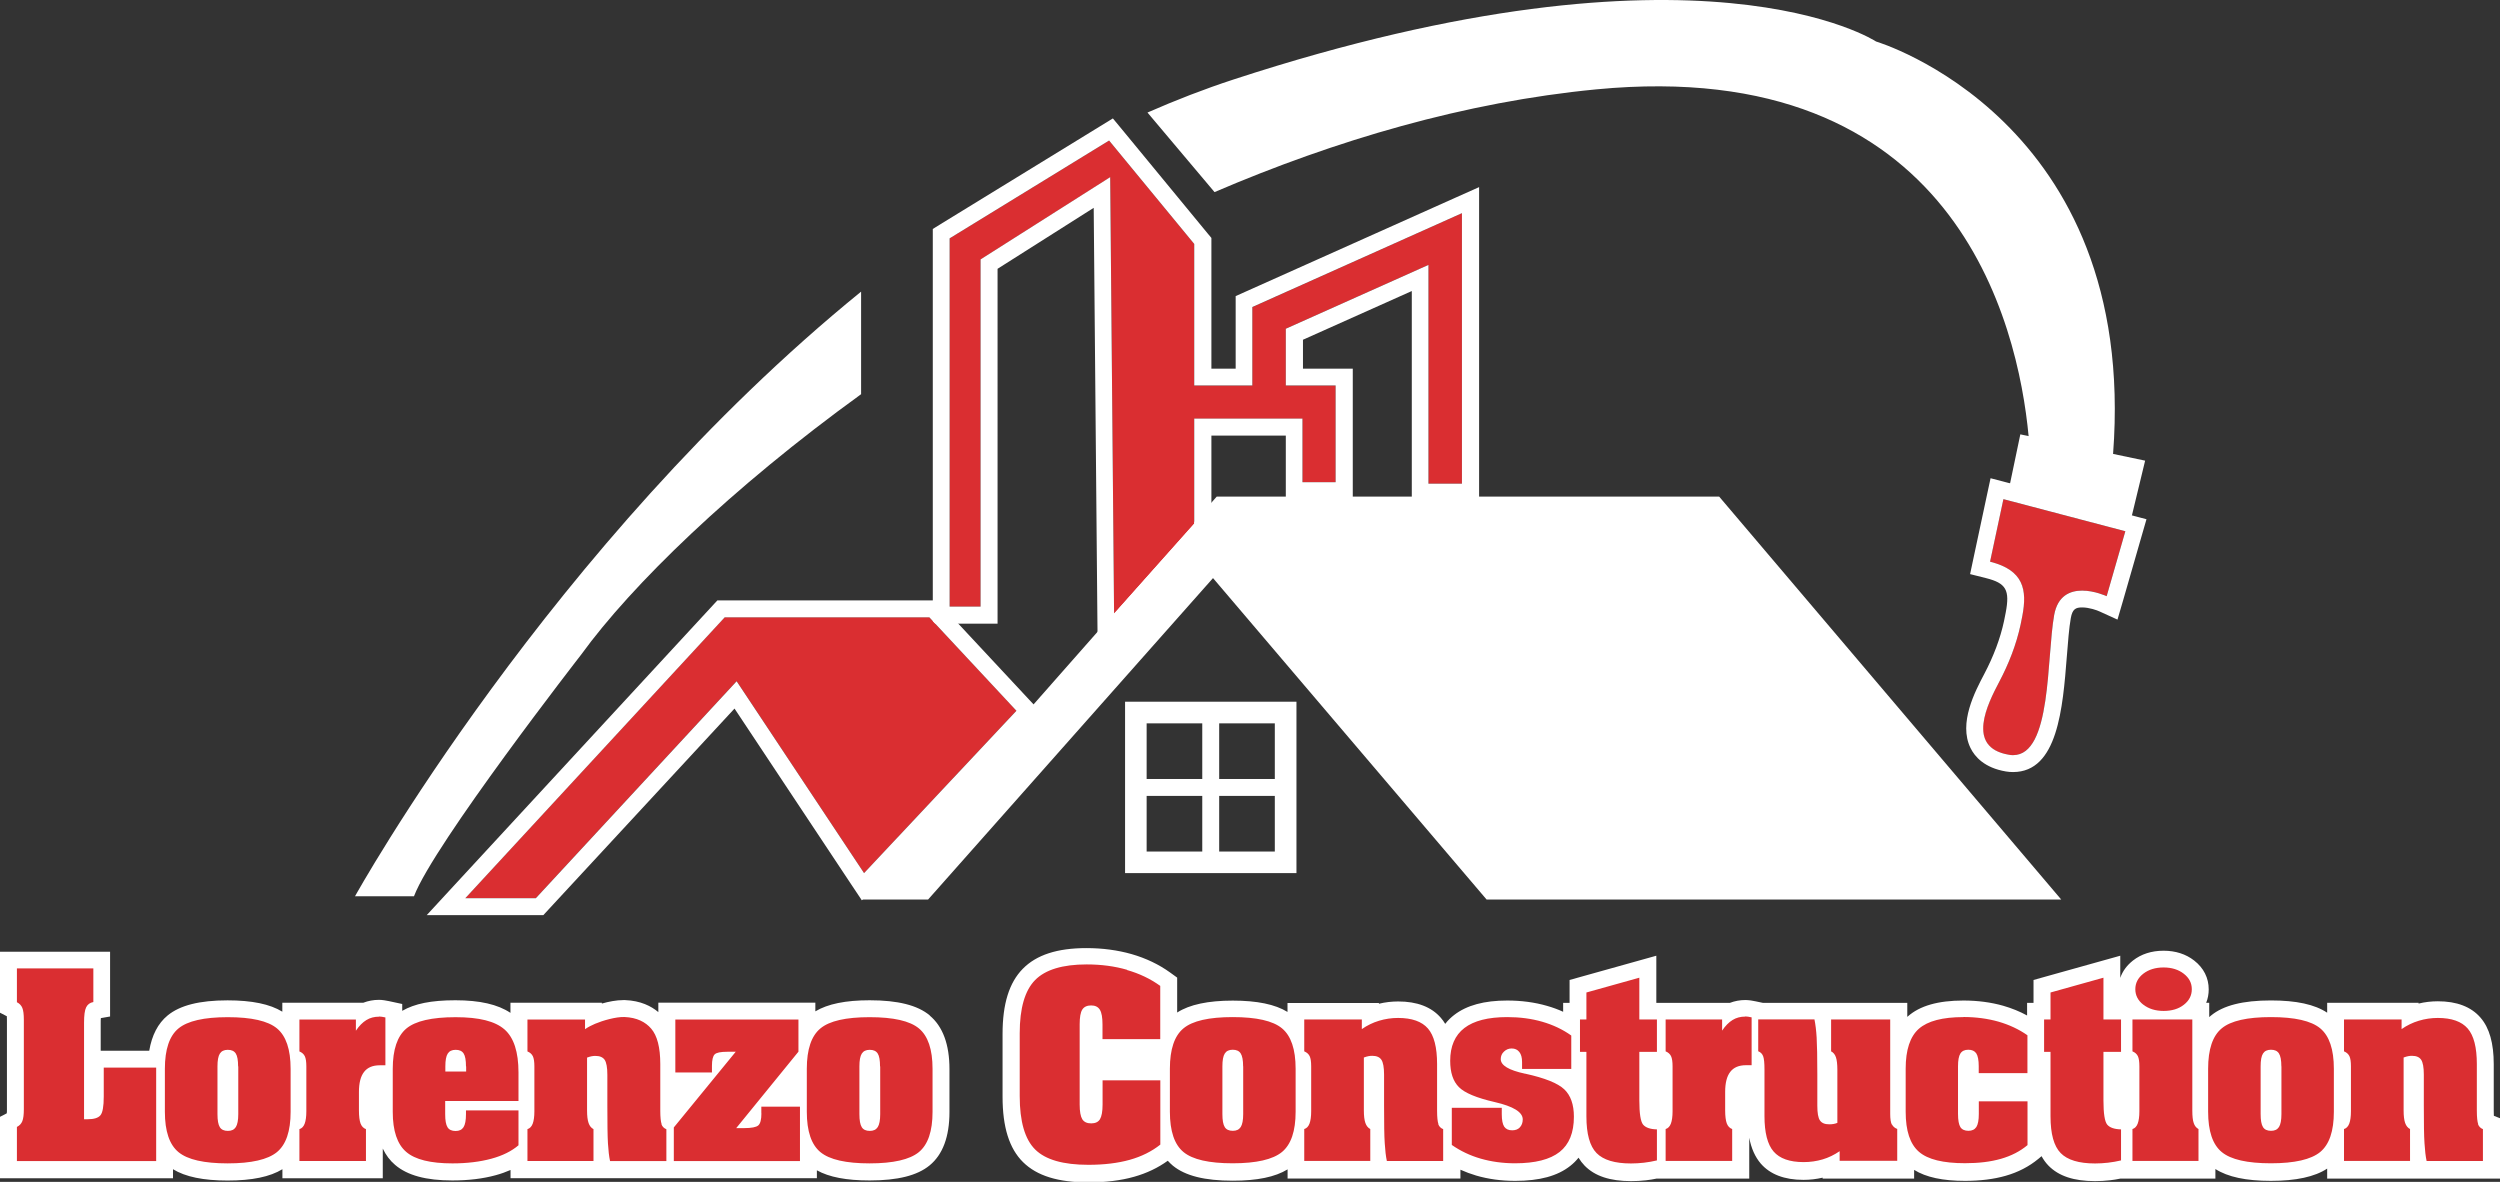
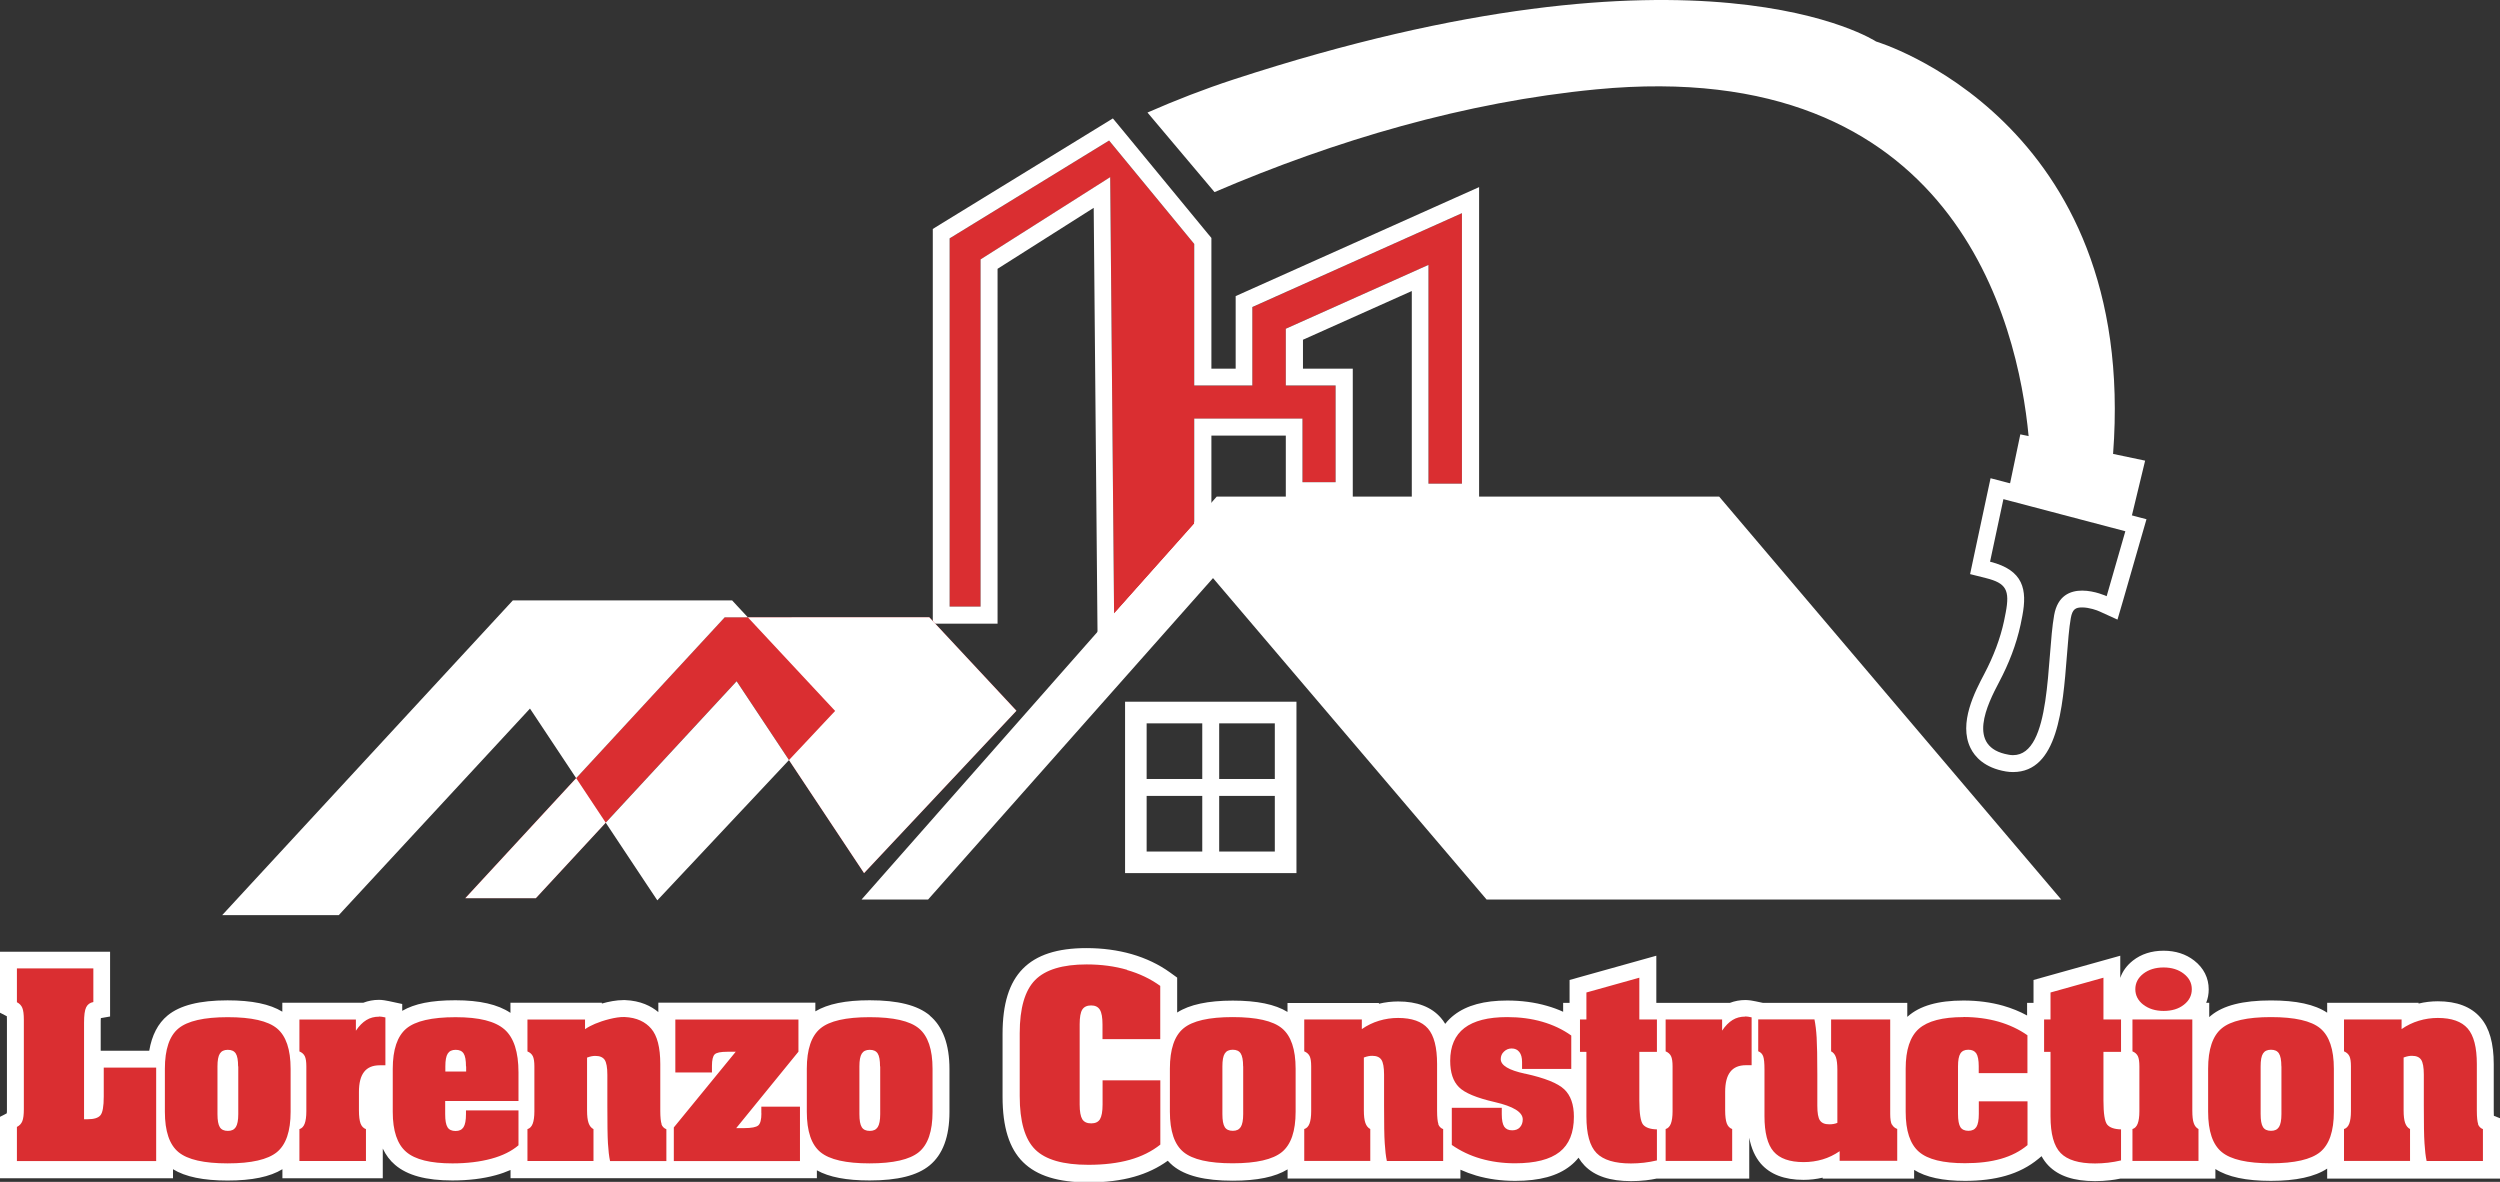
<svg xmlns="http://www.w3.org/2000/svg" id="a" viewBox="0 0 295.67 139.78">
  <rect x="0" y="0" width="295.67" height="139.78" fill="#333333" stroke="none" />
  <g>
    <g>
      <path d="m109.96,120.09c-1.45-1.21-3.78-1.79-7.11-1.79-2.84,0-4.95.43-6.42,1.31v-1.03h-18.57v1.12c-.83-.7-2.09-1.35-3.93-1.42-.07,0-.14,0-.21,0-.82,0-1.74.18-2.54.41v-.1h-10.81v1.2c-1.49-1-3.63-1.49-6.51-1.49s-4.83.41-6.29,1.25v-.81l-1.58-.34c-.18-.04-.37-.07-.55-.1-.25-.04-.45-.05-.63-.05-.65,0-1.27.12-1.84.34h-9.58v1.06c-1.46-.9-3.6-1.34-6.48-1.34-3.32,0-5.63.59-7.09,1.79-1.14.94-1.86,2.34-2.17,4.17h-5.74v-3.28c0-.24,0-.44.02-.58l1.09-.19v-7.66H0v7.21l.81.42c0,.11.01.25.01.45v10.57c0,.2,0,.35-.02.46l-.81.42v7.26h20.47v-1.07c1.46.9,3.59,1.34,6.46,1.34s5.01-.44,6.48-1.34v1.07h11.87v-3.51c.37.77.85,1.42,1.46,1.93,1.45,1.24,3.66,1.84,6.77,1.84,1.91,0,3.63-.21,5.12-.62.63-.17,1.21-.38,1.76-.62v.97h36.23v-.93c1.45.81,3.51,1.2,6.24,1.2,3.31,0,5.63-.58,7.09-1.78,1.56-1.28,2.35-3.4,2.35-6.31v-5.09c0-2.91-.79-5.03-2.33-6.32Z" style="fill:#fff;" />
      <path d="m294.94,131.9c0-.13-.01-.31-.01-.52v-5.52c0-2.48-.51-4.28-1.56-5.5-1.11-1.29-2.81-1.94-5.05-1.94-.77,0-1.54.09-2.28.27v-.09h-10.81v1.17c-1.47-.98-3.65-1.45-6.65-1.45-3.32,0-5.64.59-7.09,1.79-.07.06-.14.12-.21.18v-1.69h-.36c.2-.49.3-1.03.3-1.59,0-1.35-.59-2.53-1.72-3.41-.99-.77-2.21-1.16-3.62-1.16s-2.64.39-3.63,1.17c-.72.57-1.22,1.26-1.49,2.04v-2.62l-2.54.71-6.26,1.75-1.46.41v2.71h-.76v1.49c-.87-.48-1.82-.86-2.82-1.15-1.44-.41-3.03-.62-4.7-.62-3.01,0-5.17.62-6.6,1.89-.02.01-.03.03-.05.04v-1.65h-17.06l-.9-.19c-.18-.04-.37-.07-.55-.1-.25-.03-.45-.05-.64-.05-.65,0-1.27.12-1.84.34h-8.69v-5.58l-2.54.71-6.26,1.75-1.46.41v2.71h-.76v1.05c-.61-.28-1.24-.51-1.91-.7-1.45-.42-3.03-.63-4.7-.63-2.73,0-4.79.56-6.28,1.71-.35.27-.72.61-1.06,1.05-.15-.26-.32-.49-.51-.71-1.11-1.29-2.81-1.94-5.05-1.94-.77,0-1.54.09-2.28.27v-.09h-10.81v1.06c-1.46-.9-3.6-1.34-6.48-1.34s-5.11.46-6.57,1.41v-4.13l-.83-.6c-1.33-.96-2.86-1.69-4.56-2.18-1.65-.47-3.45-.71-5.34-.71-3.45,0-5.91.8-7.53,2.45-1.61,1.64-2.39,4.15-2.39,7.7v7.43c0,3.59.79,6.13,2.43,7.74,1.63,1.61,4.15,2.39,7.7,2.39,2.04,0,3.87-.22,5.44-.67,1.49-.42,2.82-1.06,3.97-1.89.19.21.39.4.6.58,1.46,1.2,3.77,1.78,7.09,1.78,2.88,0,5.01-.44,6.48-1.34v1.08h20.44v-1.04c.6.27,1.22.5,1.86.69,1.43.42,2.98.63,4.62.63,2.88,0,5.01-.58,6.51-1.77.37-.29.69-.61.98-.97.21.35.45.66.72.94,1.2,1.23,3,1.83,5.5,1.83.58,0,1.17-.03,1.77-.1.42-.05.83-.11,1.24-.2h10.96v-4.83c.24,1.26.69,2.26,1.35,3.04,1.11,1.29,2.81,1.94,5.06,1.94.78,0,1.54-.09,2.27-.26v.11h10.82v-1.03c1.41.88,3.4,1.3,6.02,1.3,1.8,0,3.41-.2,4.8-.6,1.48-.42,2.78-1.1,3.87-2l.38-.32c.23.42.5.79.82,1.12,1.2,1.23,3,1.83,5.5,1.83.58,0,1.17-.03,1.77-.1.42-.05.83-.11,1.24-.2h11.23v-1.13c1.47.94,3.62,1.4,6.57,1.4s5.18-.48,6.65-1.45v1.18h20.44v-7.14l-.72-.28Z" style="fill:#fff;" />
    </g>
    <path d="m133.28,114.72c1.48.42,2.79,1.05,3.94,1.88v6.3h-6.83v-1.74c0-.82-.1-1.4-.31-1.74s-.55-.51-1.03-.51-.84.16-1.05.49c-.21.33-.31.91-.31,1.75v9.48c0,.83.11,1.41.31,1.74.21.33.56.49,1.05.49s.84-.16,1.04-.49c.2-.33.31-.91.31-1.74v-2.86h6.83v7.6c-1.02.81-2.23,1.41-3.62,1.8-1.4.39-3.03.59-4.89.59-2.97,0-5.07-.6-6.29-1.81-1.22-1.21-1.83-3.31-1.83-6.32v-7.43c0-2.96.61-5.06,1.82-6.29,1.21-1.23,3.25-1.85,6.1-1.85,1.72,0,3.31.21,4.79.64Zm120.21,4.1c.63.49,1.43.74,2.4.74s1.77-.24,2.39-.73c.63-.49.94-1.1.94-1.84s-.32-1.34-.95-1.83-1.43-.74-2.39-.74-1.77.25-2.4.74-.94,1.11-.94,1.83.31,1.34.94,1.83Zm-143.2,7.58v5.09c0,2.3-.54,3.88-1.62,4.77-1.08.88-3.02,1.33-5.82,1.33s-4.74-.44-5.82-1.33c-1.07-.88-1.61-2.47-1.61-4.77v-5.09c0-2.29.54-3.89,1.61-4.77,1.07-.89,3.01-1.33,5.82-1.33s4.76.44,5.83,1.33c1.07.89,1.61,2.48,1.61,4.77Zm-6.21-.28c0-.73-.09-1.24-.28-1.53-.19-.29-.5-.43-.94-.43s-.75.15-.94.45-.28.8-.28,1.51v5.64c0,.74.09,1.25.28,1.55.18.29.5.44.95.44s.74-.15.94-.45c.19-.3.29-.81.29-1.54v-5.64Zm-91.81,3.56c0,1.18-.13,1.92-.4,2.23-.26.31-.77.46-1.5.46h-.43v-11.41c0-.88.08-1.49.25-1.83.17-.34.45-.55.85-.62v-3.98H2v4c.31.16.52.38.64.67s.18.76.18,1.41v10.57c0,.65-.06,1.12-.18,1.42s-.33.52-.64.68v4.04h16.47v-11.06h-6.2v3.43Zm22.1-3.28v5.09c0,2.3-.54,3.88-1.62,4.77-1.08.88-3.02,1.33-5.82,1.33s-4.74-.44-5.82-1.33c-1.07-.88-1.61-2.47-1.61-4.77v-5.09c0-2.29.54-3.89,1.61-4.77s3.01-1.33,5.82-1.33,4.76.44,5.83,1.33,1.61,2.48,1.61,4.77Zm-6.21-.28c0-.73-.09-1.24-.28-1.53-.19-.29-.5-.43-.94-.43s-.75.15-.94.45c-.19.3-.28.8-.28,1.51v5.64c0,.74.09,1.25.28,1.55.18.29.5.44.95.44s.74-.15.94-.45c.19-.3.29-.81.29-1.54v-5.64Zm50.09,6.84c-.1-.28-.16-.81-.16-1.59v-5.52c0-1.97-.36-3.37-1.08-4.2-.67-.78-1.69-1.31-3.15-1.37-.99-.04-2.56.41-3.48.8-.41.18-.81.37-1.19.64v-1.14h-6.81v3.77c.31.13.52.32.64.57.12.25.18.65.18,1.2v5.31c0,.64-.07,1.13-.2,1.47-.13.34-.34.56-.62.64v3.77h7.81v-3.77c-.27-.14-.46-.38-.58-.72-.12-.34-.18-.83-.18-1.48v-6.26c.21-.08.39-.13.55-.16.15-.03.3-.04.44-.04.51,0,.87.15,1.09.46.21.31.32.9.32,1.77v3.65c0,2.14.02,3.62.07,4.46s.13,1.54.25,2.1h6.66v-3.77c-.28-.11-.47-.3-.58-.58Zm-33.42-12.72c-.56,0-1.06.13-1.5.4-.44.27-.86.69-1.24,1.26v-1.32h-6.68v3.77c.31.13.52.32.64.57.12.25.18.65.18,1.2v5.31c0,.64-.07,1.13-.2,1.47-.13.34-.34.56-.62.64v3.77h7.87v-3.77c-.3-.11-.51-.33-.64-.67-.12-.33-.19-.85-.19-1.53v-2.19c0-1.07.2-1.86.61-2.38.4-.52,1.02-.78,1.85-.78h.67v-5.66c-.14-.03-.28-.05-.42-.08-.14-.02-.25-.03-.34-.03Zm14.84,1.51c1.1.97,1.65,2.66,1.65,5.09v3.37h-8.67v1.56c0,.74.09,1.25.28,1.55.18.29.5.44.95.44s.74-.15.94-.45c.19-.3.29-.81.29-1.54v-.45h6.21v4.13c-.82.7-1.89,1.23-3.22,1.59-1.33.36-2.86.55-4.6.55-2.58,0-4.41-.45-5.46-1.36-1.06-.91-1.59-2.49-1.59-4.73v-5.09c0-2.28.54-3.87,1.61-4.77,1.07-.89,3.01-1.34,5.82-1.34s4.68.48,5.79,1.45Zm-4.56,4.37c0-.73-.09-1.24-.28-1.53-.19-.29-.5-.43-.94-.43s-.75.15-.94.45c-.19.3-.28.8-.28,1.51v.61h2.46v-.61Zm34.94,5.55c0,.74-.12,1.21-.37,1.43-.24.21-.81.32-1.68.32h-.93l7.36-9.04v-3.8h-14.56v6.26h4.33v-.78c0-.7.11-1.15.32-1.36.21-.21.71-.31,1.49-.31h1l-7.32,8.95v3.98h14.92v-6.44h-4.57v.79Zm142.17-11.38c-2.48,0-4.23.46-5.28,1.38-1.04.92-1.56,2.5-1.56,4.72v5.09c0,2.26.52,3.83,1.57,4.74s2.86,1.35,5.45,1.35c1.62,0,3.03-.17,4.25-.52,1.22-.35,2.27-.89,3.14-1.62v-5.18h-5.76v1.5c0,.73-.1,1.24-.29,1.54-.2.3-.51.45-.94.45s-.77-.15-.95-.44c-.18-.29-.28-.81-.28-1.55v-5.64c0-.71.09-1.21.28-1.51s.5-.45.94-.45.75.15.94.43c.19.29.29.8.29,1.53v.81h5.76v-4.48c-1.01-.71-2.15-1.24-3.42-1.61-1.27-.36-2.66-.55-4.15-.55Zm16.55-4.66l-6.26,1.75v3.19h-.76v3.83h.76v7.63c0,2.08.4,3.52,1.2,4.34.8.82,2.16,1.23,4.07,1.23.51,0,1.02-.03,1.54-.09.52-.06,1.03-.15,1.53-.27v-3.67c-.8-.02-1.34-.21-1.64-.57-.29-.36-.44-1.31-.44-2.84v-5.76h2.08v-3.83h-2.08v-4.94Zm-95.54,10.76v5.09c0,2.3-.54,3.88-1.62,4.77-1.08.88-3.02,1.33-5.82,1.33s-4.74-.44-5.82-1.33c-1.07-.88-1.61-2.47-1.61-4.77v-5.09c0-2.29.54-3.89,1.61-4.77,1.07-.89,3.01-1.33,5.82-1.33s4.76.44,5.83,1.33,1.61,2.48,1.61,4.77Zm-6.21-.28c0-.73-.1-1.24-.29-1.53-.19-.29-.5-.43-.94-.43s-.75.15-.94.45-.28.8-.28,1.51v5.64c0,.74.09,1.25.28,1.55.18.29.5.44.95.44s.74-.15.94-.45c.19-.3.29-.81.29-1.54v-5.64Zm146.07,6.84c-.1-.28-.16-.81-.16-1.59v-5.52c0-1.97-.36-3.37-1.08-4.2-.72-.83-1.9-1.25-3.53-1.25-.77,0-1.52.11-2.25.33-.73.22-1.41.55-2.04.99v-1.14h-6.81v3.77c.31.13.52.32.64.57.12.25.18.65.18,1.2v5.31c0,.64-.07,1.13-.2,1.47-.13.34-.34.56-.62.64v3.77h7.81v-3.77c-.27-.14-.46-.38-.58-.72-.12-.34-.18-.83-.18-1.48v-6.26c.21-.08.39-.13.55-.16.15-.03.3-.04.44-.04.51,0,.87.15,1.08.46.21.31.32.9.32,1.77v3.65c0,2.14.02,3.62.08,4.46.05.84.13,1.54.25,2.1h6.66v-3.77c-.28-.11-.47-.3-.58-.58Zm-17.07-6.56v5.09c0,2.3-.54,3.88-1.62,4.77-1.08.88-3.02,1.33-5.82,1.33s-4.74-.44-5.82-1.33c-1.07-.88-1.61-2.47-1.61-4.77v-5.09c0-2.29.54-3.89,1.61-4.77,1.07-.89,3.01-1.33,5.82-1.33s4.76.44,5.83,1.33,1.61,2.48,1.61,4.77Zm-6.21-.28c0-.73-.1-1.24-.29-1.53-.19-.29-.5-.43-.94-.43s-.75.15-.94.45-.28.8-.28,1.51v5.64c0,.74.09,1.25.28,1.55.18.29.5.44.95.44s.74-.15.94-.45c.19-.3.29-.81.29-1.54v-5.64Zm-10.36,6.72c-.12-.33-.17-.83-.17-1.5v-10.76h-7.08v3.77c.31.13.52.32.64.57s.18.65.18,1.2v5.31c0,.64-.07,1.13-.2,1.47-.13.34-.34.56-.62.64v3.77h7.81v-3.77c-.26-.14-.45-.37-.56-.7Zm-89.33.12c-.1-.28-.16-.81-.16-1.59v-5.52c0-1.97-.36-3.37-1.08-4.2-.72-.83-1.9-1.25-3.53-1.25-.77,0-1.52.11-2.25.33-.73.22-1.41.55-2.04.99v-1.14h-6.81v3.77c.31.13.52.32.64.57.12.25.18.65.18,1.2v5.31c0,.64-.07,1.13-.2,1.47-.13.34-.34.56-.62.64v3.77h7.81v-3.77c-.27-.14-.46-.38-.58-.72-.12-.34-.18-.83-.18-1.48v-6.26c.21-.08.39-.13.55-.16.15-.03.3-.04.44-.04.51,0,.87.15,1.08.46.21.31.32.9.32,1.77v3.65c0,2.14.02,3.62.08,4.46.05.84.13,1.54.25,2.1h6.66v-3.77c-.28-.11-.47-.3-.58-.58Zm10.26-5.97h-.03c-1.91-.41-2.86-.98-2.86-1.72,0-.35.12-.65.38-.89.25-.24.55-.37.91-.37.39,0,.69.14.91.42s.32.67.32,1.18v.82h5.82v-3.95c-1.01-.72-2.15-1.26-3.43-1.63s-2.66-.55-4.15-.55c-2.25,0-3.94.43-5.06,1.29-1.12.86-1.68,2.16-1.68,3.88,0,1.39.34,2.42,1.03,3.11.68.69,2.1,1.28,4.24,1.77,2.21.51,3.31,1.19,3.31,2.05,0,.39-.12.7-.34.94s-.53.35-.91.35c-.43,0-.74-.14-.94-.43-.19-.29-.29-.78-.29-1.47v-.76h-5.91v4.39c1.03.72,2.17,1.26,3.42,1.62,1.25.36,2.61.55,4.06.55,2.38,0,4.14-.45,5.27-1.34,1.13-.89,1.69-2.28,1.69-4.17,0-1.44-.38-2.52-1.14-3.24-.76-.72-2.3-1.34-4.62-1.85Zm26.03-6.75c-.56,0-1.06.13-1.5.4-.44.27-.86.69-1.24,1.26v-1.32h-6.68v3.77c.31.13.52.32.64.57.12.25.18.65.18,1.2v5.31c0,.64-.07,1.13-.2,1.47-.13.34-.34.56-.62.64v3.77h7.87v-3.77c-.3-.11-.51-.33-.64-.67-.12-.33-.19-.85-.19-1.53v-2.19c0-1.07.2-1.86.61-2.38.4-.52,1.02-.78,1.85-.78h.67v-5.66c-.14-.03-.28-.05-.42-.08-.14-.02-.25-.03-.34-.03Zm-12.53-4.6l-6.26,1.75v3.19h-.76v3.83h.76v7.63c0,2.08.4,3.52,1.2,4.34.8.82,2.16,1.23,4.07,1.23.51,0,1.02-.03,1.54-.09.52-.06,1.03-.15,1.53-.27v-3.67c-.8-.02-1.34-.21-1.64-.57-.29-.36-.44-1.31-.44-2.84v-5.76h2.08v-3.83h-2.08v-4.94Zm29.86,17.37c-.12-.24-.19-.66-.19-1.25v-11.18h-6.99v3.77c.27.14.46.37.57.7.11.32.17.83.17,1.5v6.26c-.14.06-.29.1-.45.13-.16.03-.33.04-.52.04-.52,0-.88-.15-1.09-.46-.21-.3-.31-.88-.31-1.74v-3.65c0-2.1-.03-3.57-.08-4.41-.05-.84-.14-1.56-.26-2.15h-6.65v3.77c.28.11.47.3.58.58s.16.81.16,1.59v5.49c0,1.97.36,3.37,1.08,4.2.72.83,1.9,1.25,3.55,1.25.79,0,1.54-.11,2.25-.32.71-.21,1.38-.54,2.01-.97v1.14h6.81v-3.77c-.29-.11-.5-.29-.62-.53Z" style="fill:#da2e31;" />
  </g>
  <polygon points="101.89 106.39 109.76 106.39 143.46 68.37 175.82 106.39 243.78 106.39 203.32 58.73 143.9 58.73 101.89 106.39" style="fill:#fff;" />
  <g>
    <polygon points="148.11 36.32 148.11 45.6 141.24 45.6 141.24 28.85 131.17 16.62 112.31 28.19 112.31 71.75 115.97 71.75 115.97 30.69 131.3 20.97 131.76 72.58 141.24 61.94 141.24 49.52 154.04 49.52 154.04 57.04 157.96 57.04 157.96 45.6 152.07 45.6 152.07 38.88 168.94 31.33 168.94 57.2 172.9 57.2 172.9 25.21 148.11 36.32" style="fill:#da2e31;" />
    <path d="m131.17,16.62l10.07,12.23v16.74h6.87v-9.28l24.79-11.1v31.99h-3.96v-25.87l-16.87,7.55v6.71h5.89v11.44h-3.92v-7.52h-12.8v12.42l-9.48,10.64-.46-51.62-15.33,9.73v41.06h-3.66V28.19l18.86-11.57m.44-2.61l-1.48.91-18.86,11.57-.95.59v46.68h7.66V31.79l11.37-7.21.43,48.02.05,5.18,3.45-3.87,9.48-10.64.51-.57v-11.18h8.8v7.52h7.92v-15.44h-5.89v-3.42l12.87-5.76v24.79h7.96V22.13l-2.82,1.26-24.79,11.1-1.18.53v8.58h-2.87v-15.46l-.46-.55-10.07-12.23-1.11-1.34h0Z" style="fill:#fff;" />
  </g>
  <path d="m249.91,53.68c3-39.57-28.03-48.77-28.03-48.77,0,0-20.64-13.61-75.99,4.49-3.46,1.13-6.85,2.45-10.18,3.91l7.93,9.41c14.32-6.14,29.65-10.66,45.14-12.15,42.45-4.09,49.88,27.68,51.14,41.01l-.98-.21-1.36,6.5,14.38,3.82,1.74-7.21-3.81-.8Z" style="fill:#fff;" />
-   <path d="m41.98,106h6.98c2.33-6.15,19.79-28.6,19.79-28.6,5.96-8.21,17.72-19.65,33.09-30.78v-12.13c-36.79,29.91-59.86,71.52-59.86,71.52Z" style="fill:#fff;" />
  <g>
    <polygon points="85.71 73 55.03 106.22 63.37 106.22 87.12 80.56 102.19 103.26 120.21 84.05 109.9 73 85.71 73" style="fill:#da2e31;" />
-     <path d="m109.9,73l10.31,11.06-18.02,19.2-15.07-22.69-23.75,25.66h-8.34l30.68-33.22h24.19m.87-2h-25.93l-.59.64-30.68,33.22-3.1,3.36h13.79l.59-.64,22.02-23.79,13.66,20.58,1.4,2.1,1.73-1.84,18.02-19.2,1.28-1.36-1.28-1.37-10.31-11.06-.59-.64h0Z" style="fill:#fff;" />
+     <path d="m109.9,73l10.31,11.06-18.02,19.2-15.07-22.69-23.75,25.66h-8.34l30.68-33.22m.87-2h-25.93l-.59.64-30.68,33.22-3.1,3.36h13.79l.59-.64,22.02-23.79,13.66,20.58,1.4,2.1,1.73-1.84,18.02-19.2,1.28-1.36-1.28-1.37-10.31-11.06-.59-.64h0Z" style="fill:#fff;" />
  </g>
  <path d="m133.06,82.99v20.27h20.27v-20.27h-20.27Zm17.71,9.14h-6.58v-6.58h6.58v6.58Zm-8.58-6.58v6.58h-6.58v-6.58h6.58Zm-6.58,8.58h6.58v6.58h-6.58v-6.58Zm8.58,6.58v-6.58h6.58v6.58h-6.58Z" style="fill:#fff;" />
  <g>
-     <path d="m236.93,59.03l14.43,3.8-2.21,7.68s-5.36-2.5-6.21,2.24c-.94,5.27-.23,17.39-5.38,16.52s-2.49-6.03-1.13-8.61c1.13-2.14,2.02-4.4,2.53-6.77.07-.33.14-.68.21-1.05.58-3.07.17-5.4-3.82-6.4l1.58-7.4Z" style="fill:#da2e31;" />
    <path d="m236.93,59.03l14.43,3.8-2.21,7.68s-1.41-.66-2.9-.66c-1.41,0-2.9.59-3.31,2.9-.91,5.08-.28,16.56-4.86,16.56-.16,0-.34-.01-.51-.05-5.11-.87-2.49-6.03-1.13-8.61,1.13-2.14,2.02-4.4,2.53-6.77.07-.33.14-.68.21-1.05.58-3.07.17-5.4-3.82-6.4l1.58-7.4m-1.52-2.47l-.44,2.05-1.58,7.4-.4,1.89,1.87.47c2.39.6,2.85,1.4,2.34,4.09-.07.35-.13.68-.2,1-.44,2.05-1.23,4.15-2.34,6.26-1.07,2.03-3.07,5.8-1.62,8.75.5,1.02,1.64,2.34,4.18,2.77.29.05.57.07.85.07,5.29,0,5.88-7.58,6.36-13.67.14-1.73.26-3.37.47-4.54.19-1.07.58-1.26,1.34-1.26.84,0,1.78.34,2.07.48l2.11.96.65-2.22,2.21-7.68.57-1.97-1.98-.52-14.43-3.8-2.03-.53h0Z" style="fill:#fff;" />
  </g>
</svg>